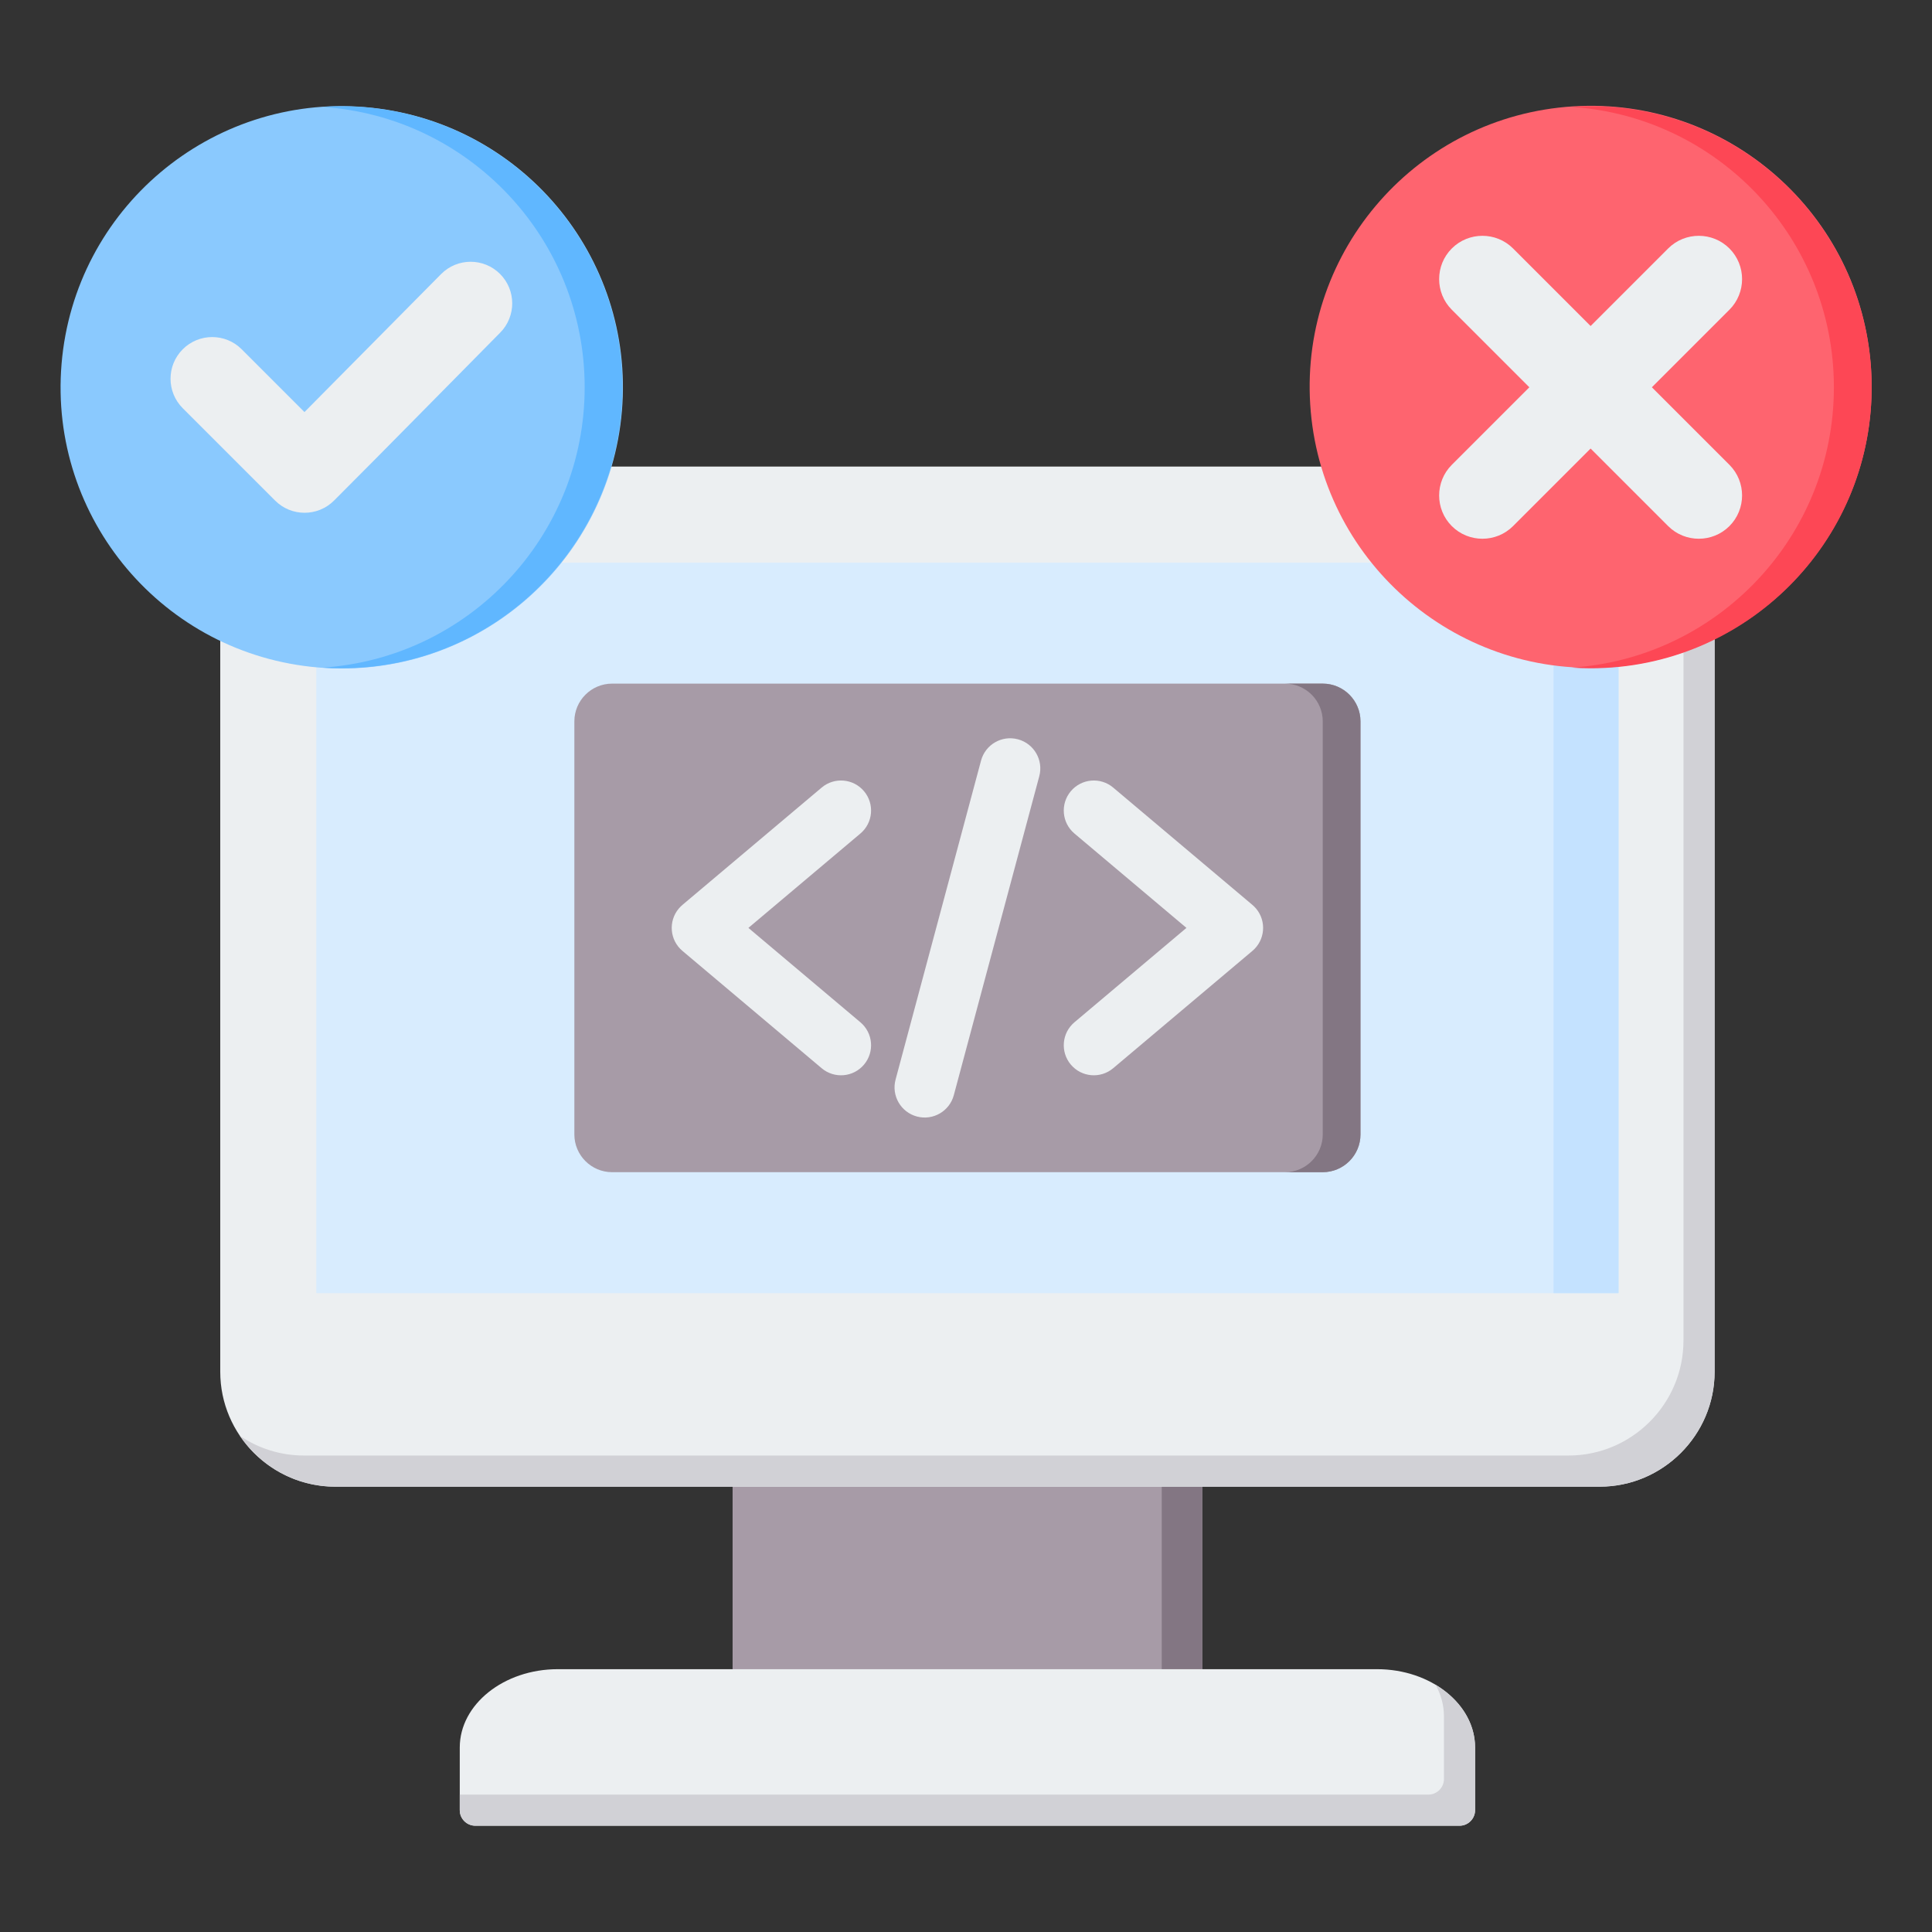
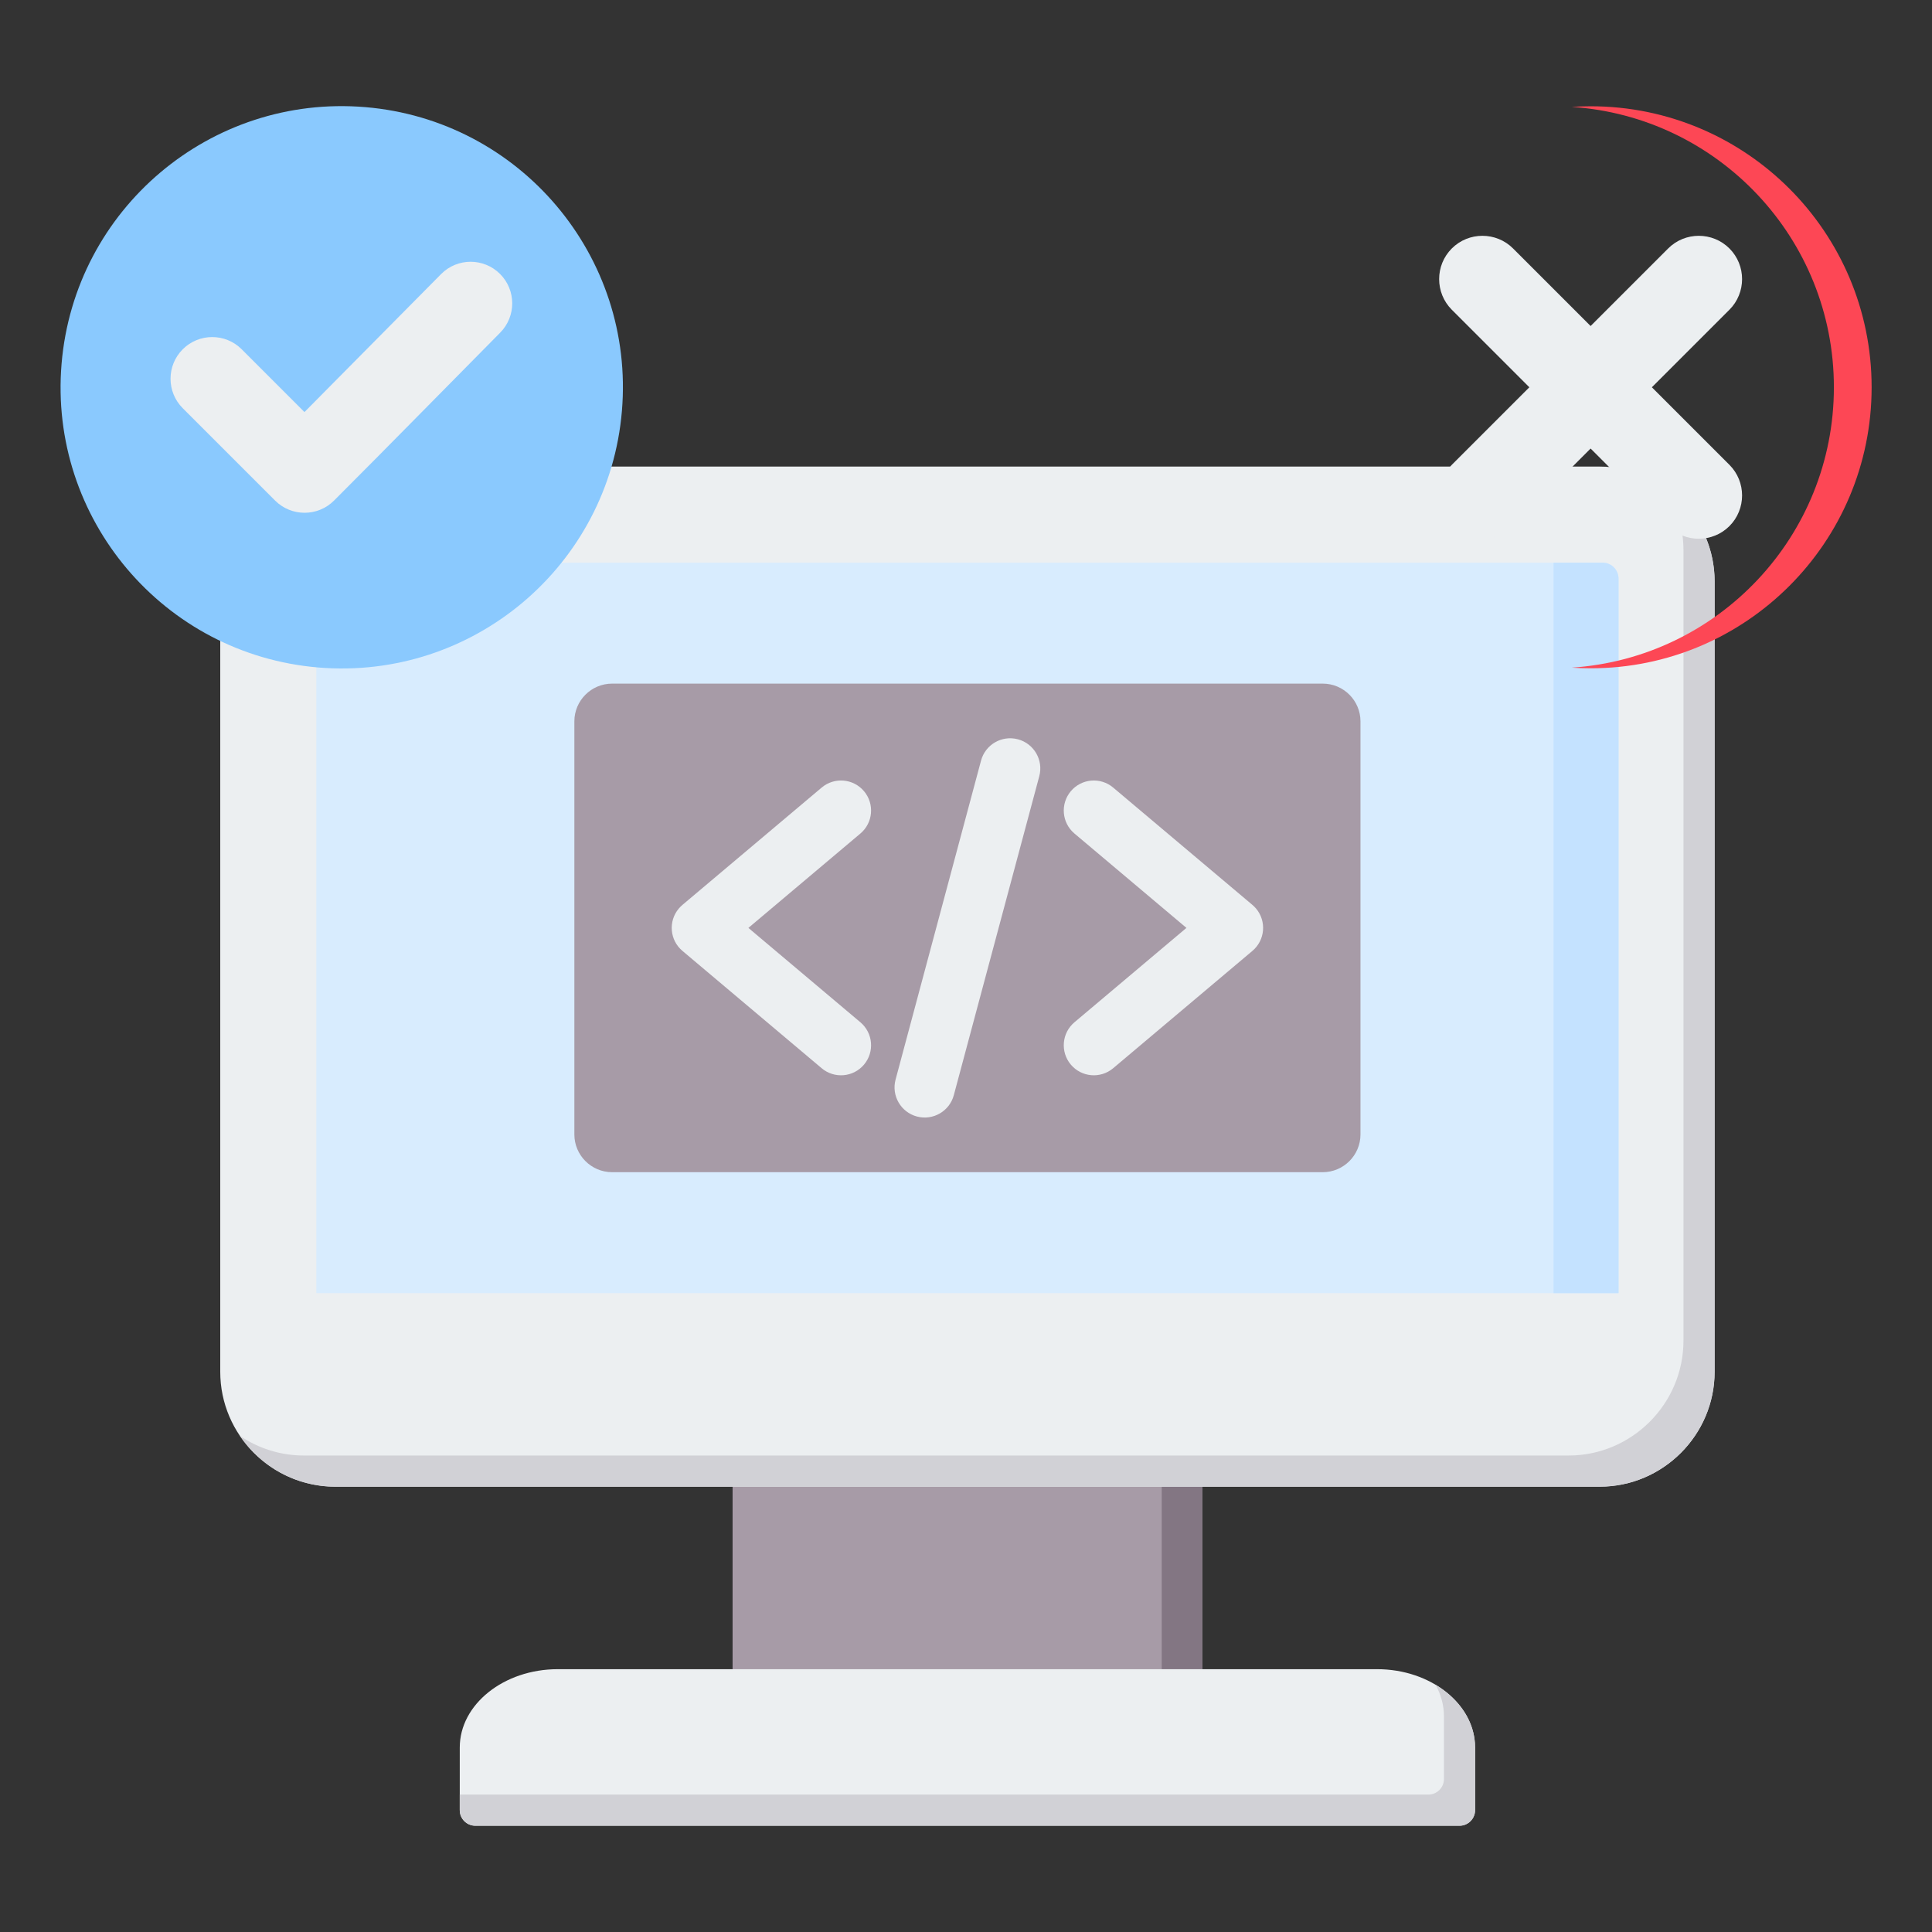
<svg xmlns="http://www.w3.org/2000/svg" id="Layer_1" enable-background="new 0 0 512 512" viewBox="0 0 512 512">
  <rect x="0" y="0" width="512" height="512" fill="#333333" stroke="none" />
  <g clip-rule="evenodd" fill-rule="evenodd">
    <g>
      <path d="m194.145 381.336h124.464v73.659h-124.464z" fill="#a79ba7" />
      <path d="m307.875 381.336h10.734v73.659h-10.734z" fill="#837683" />
      <path d="m125.967 483.838h260.82c2.272 0 4.125-1.853 4.125-4.125v-16.619c0-11.409-11.683-20.744-25.963-20.744h-217.145c-14.279 0-25.962 9.335-25.962 20.744v16.619c0 2.272 1.853 4.125 4.125 4.125z" fill="#eceff1" />
      <path d="m125.967 483.839h260.82c2.272 0 4.125-1.853 4.125-4.125v-16.619c0-6.78-4.127-12.828-10.472-16.619 1.426 2.563 2.221 5.395 2.221 8.368v16.619c0 2.272-1.853 4.125-4.125 4.125h-256.694v4.125c0 2.272 1.853 4.126 4.125 4.126z" fill="#d1d1d6" />
      <path d="m88.811 123.649h335.131c16.745 0 30.445 13.7 30.445 30.444v209.443c0 16.745-13.7 30.445-30.445 30.445h-335.131c-16.744 0-30.444-13.7-30.444-30.445v-209.443c0-16.744 13.7-30.444 30.444-30.444z" fill="#eceff1" />
      <path d="m440.925 128.861c8.107 5.485 13.462 14.763 13.462 25.233v209.443c0 16.745-13.7 30.445-30.444 30.445h-335.132c-10.469 0-19.748-5.356-25.233-13.462 4.859 3.287 10.707 5.211 16.982 5.211h335.132c16.744 0 30.444-13.7 30.444-30.445v-209.444c.001-6.275-1.924-12.122-5.211-16.981z" fill="#d1d1d6" />
      <path d="m88.047 149.107h336.659c2.322 0 4.223 1.9 4.223 4.222v189.369h-345.104v-189.369c0-2.322 1.901-4.222 4.222-4.222z" fill="#d8ecfe" />
      <path d="m411.694 149.107h13.013c2.322 0 4.223 1.901 4.223 4.223v189.368h-17.235v-193.591z" fill="#c4e2ff" />
    </g>
    <g>
      <ellipse cx="90.471" cy="102.633" fill="#8ac9fe" rx="74.471" ry="74.471" transform="matrix(.084 -.997 .997 .084 -19.358 184.217)" />
-       <path d="m90.471 28.162c41.129 0 74.471 33.342 74.471 74.472 0 41.129-33.342 74.471-74.471 74.471-1.681 0-3.347-.061-5-.171 38.797-2.573 69.471-34.852 69.471-74.3 0-39.449-30.674-71.728-69.471-74.301 1.653-.11 3.319-.171 5-.171z" fill="#60b7ff" />
    </g>
    <path d="m80.69 109.202 36.212-36.573c4.286-4.329 11.279-4.341 15.596-.049 4.316 4.292 4.329 11.265.048 15.586-14.684 14.82-29.269 29.738-44.021 44.49-4.313 4.313-11.308 4.313-15.621 0l-24.475-24.474c-4.313-4.313-4.313-11.308 0-15.621s11.308-4.313 15.621 0z" fill="#eceff1" />
    <g>
-       <ellipse cx="421.528" cy="102.633" fill="#fe646f" rx="74.471" ry="74.471" transform="matrix(.998 -.063 .063 .998 -5.607 26.641)" />
      <path d="m421.529 28.162c41.129 0 74.471 33.342 74.471 74.472 0 41.129-33.342 74.471-74.471 74.471-1.681 0-3.347-.061-5-.171 38.797-2.573 69.471-34.852 69.471-74.3s-30.674-71.728-69.471-74.301c1.653-.11 3.319-.171 5-.171z" fill="#fd4755" />
    </g>
    <path d="m437.765 102.633 20.551 20.551c4.471 4.471 4.471 11.765 0 16.236s-11.765 4.471-16.236 0l-20.551-20.551-20.551 20.551c-4.471 4.471-11.765 4.471-16.236 0s-4.471-11.765 0-16.236l20.551-20.551-20.551-20.551c-4.471-4.471-4.471-11.765 0-16.236s11.765-4.471 16.236 0l20.551 20.551 20.551-20.551c4.471-4.471 11.765-4.471 16.236 0s4.471 11.765 0 16.236z" fill="#eceff1" />
    <g>
      <g>
        <path d="m162.212 181.166h188.329c5.508 0 10 4.492 10 10v109.475c0 5.508-4.492 10-10 10h-188.329c-5.508 0-10-4.492-10-10v-109.475c0-5.508 4.492-10 10-10z" fill="#a79ba7" />
-         <path d="m340.541 181.166h10c5.508 0 10 4.492 10 10v109.475c0 5.508-4.492 10-10 10h-10c5.508 0 10-4.492 10-10v-109.475c0-5.508-4.492-10-10-10z" fill="#837683" />
      </g>
      <path d="m228.007 270.909c3.365 2.83 3.799 7.853.969 11.219s-7.853 3.799-11.219.969l-36.904-31.099c-3.365-2.83-3.799-7.853-.969-11.219.324-.385.677-.732 1.052-1.04l36.821-31.028c3.365-2.83 8.388-2.397 11.219.969 2.83 3.365 2.397 8.388-.969 11.219l-29.673 25.005zm24.764 19.321c-1.139 4.263-5.518 6.795-9.781 5.656s-6.795-5.518-5.656-9.781l22.649-84.528c1.139-4.263 5.518-6.795 9.781-5.656s6.795 5.518 5.656 9.781zm42.226-7.134c-3.365 2.83-8.388 2.397-11.219-.969-2.83-3.365-2.397-8.388.969-11.219l29.673-25.005-29.673-25.005c-3.365-2.83-3.799-7.853-.969-11.219 2.83-3.365 7.853-3.799 11.219-.969l36.821 31.028c.376.308.728.654 1.052 1.04 2.83 3.365 2.397 8.388-.969 11.219z" fill="#eceff1" />
    </g>
  </g>
</svg>